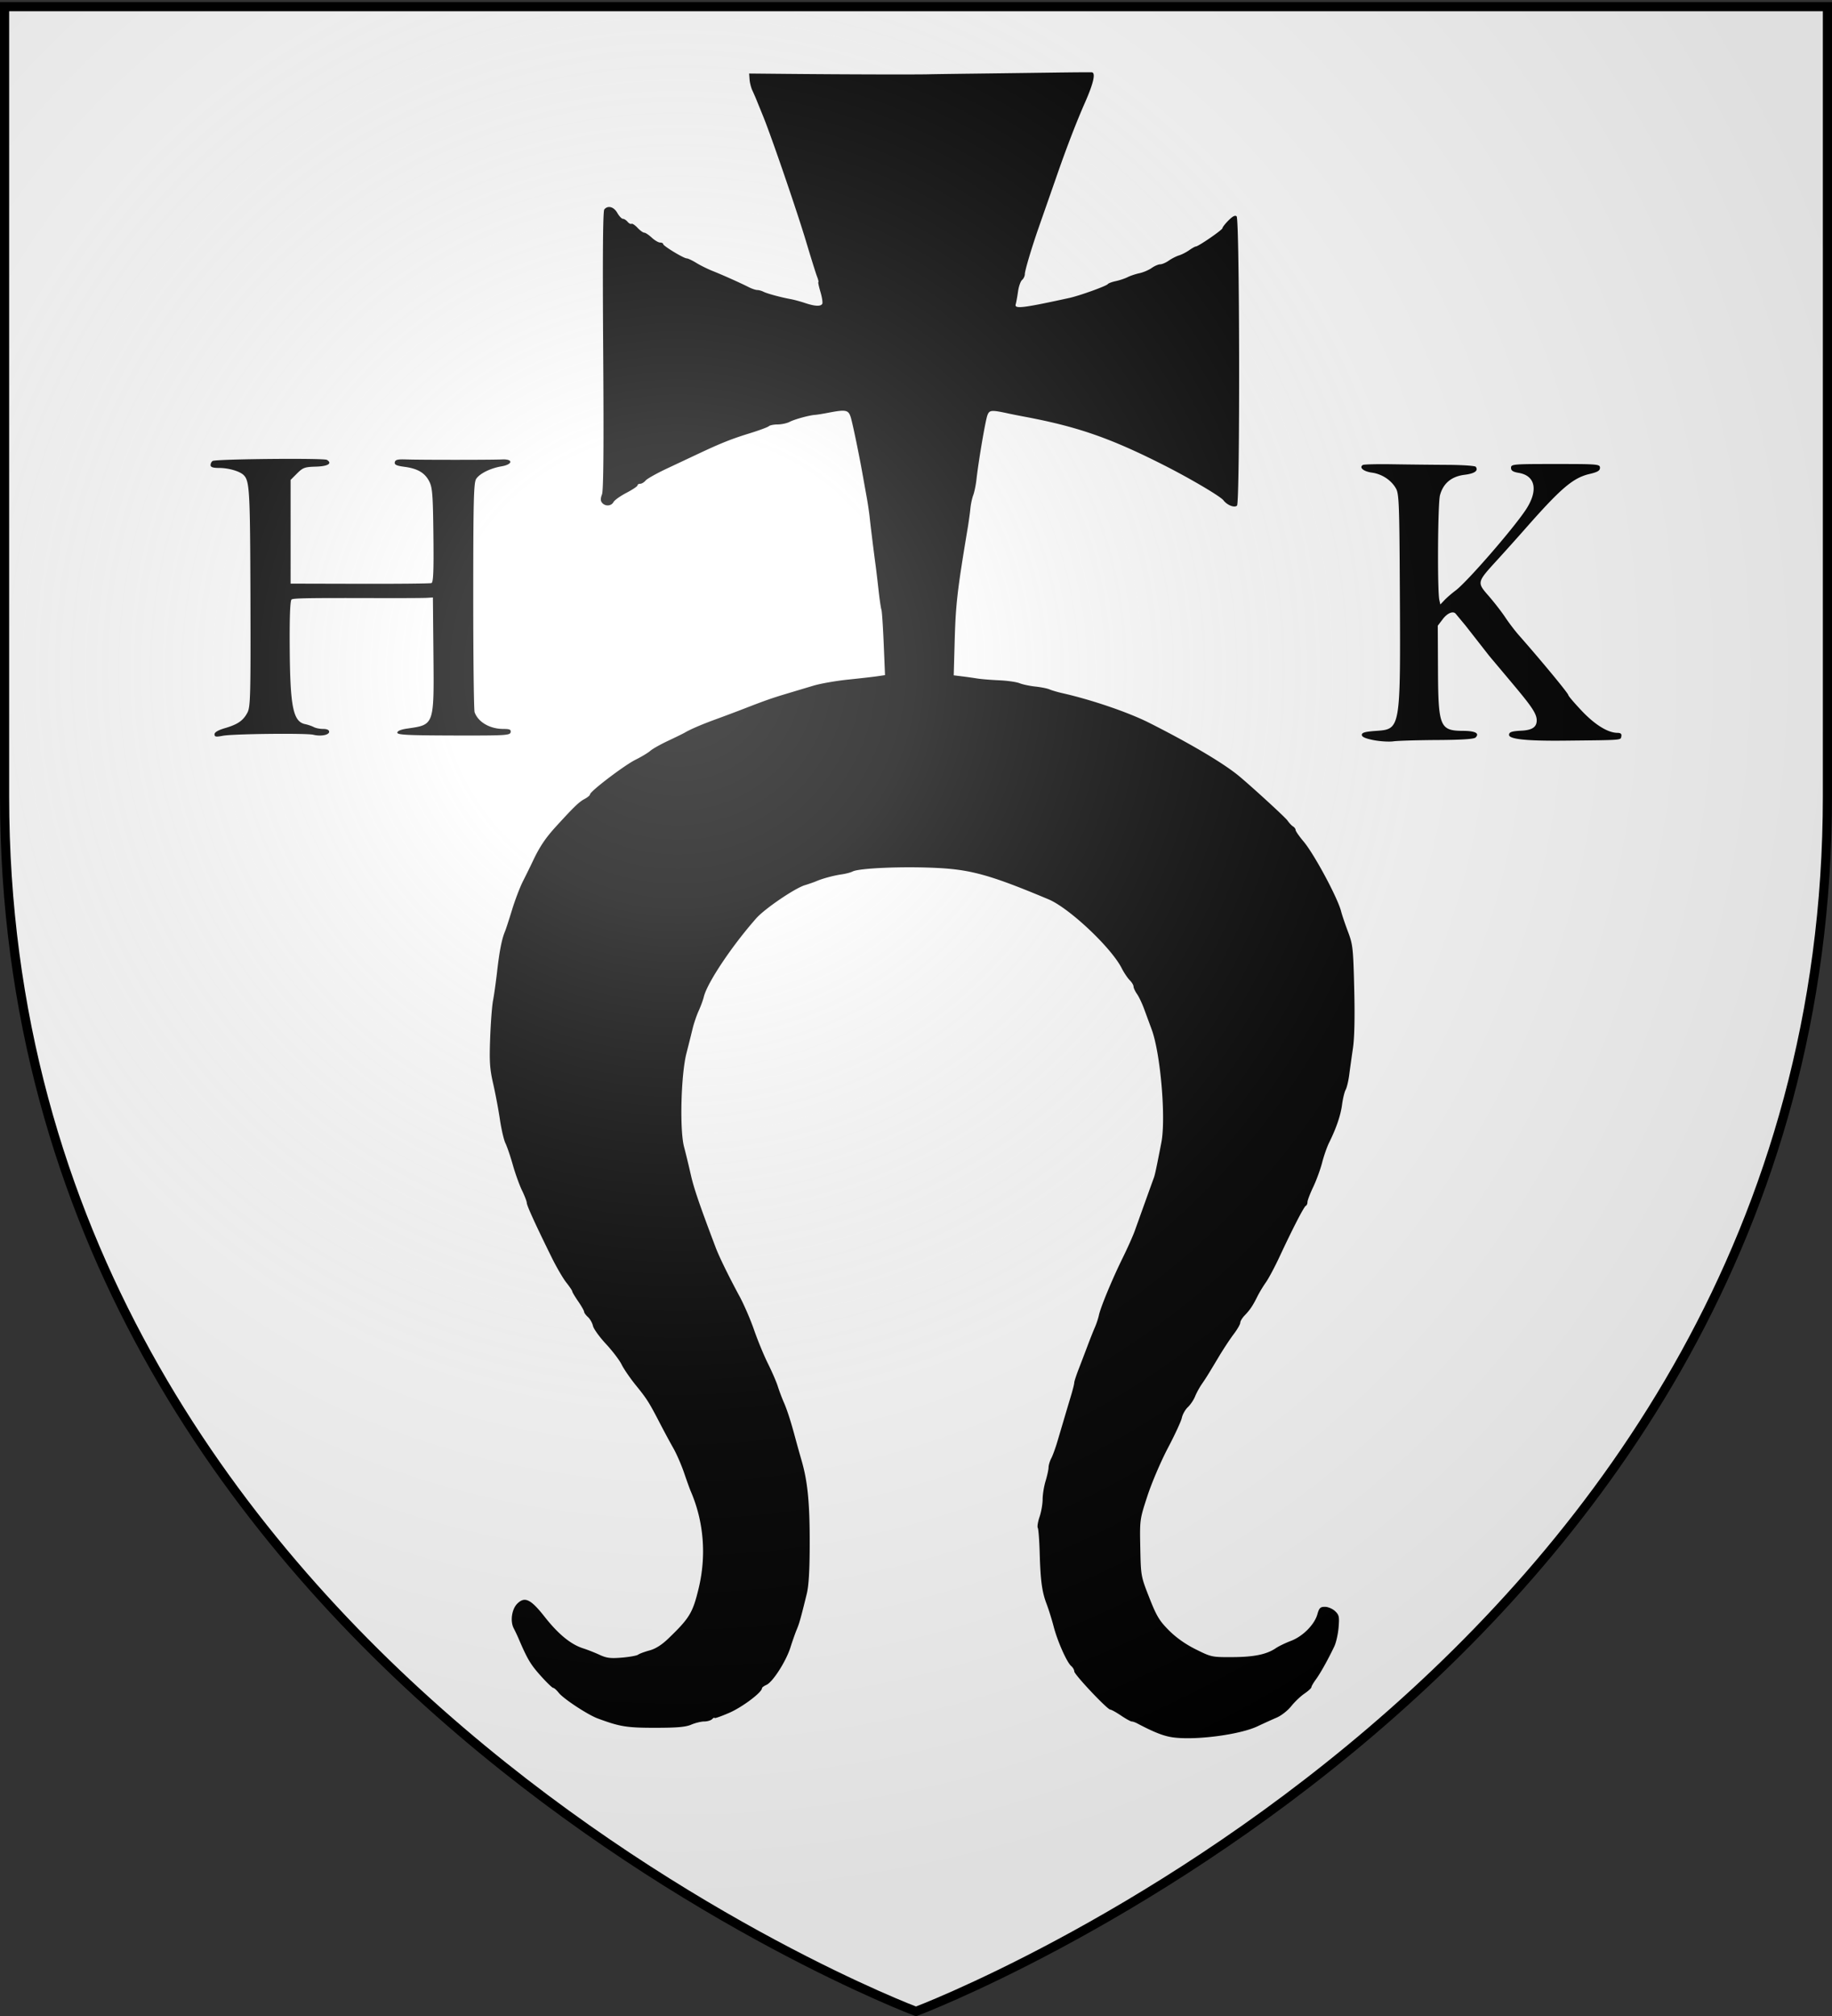
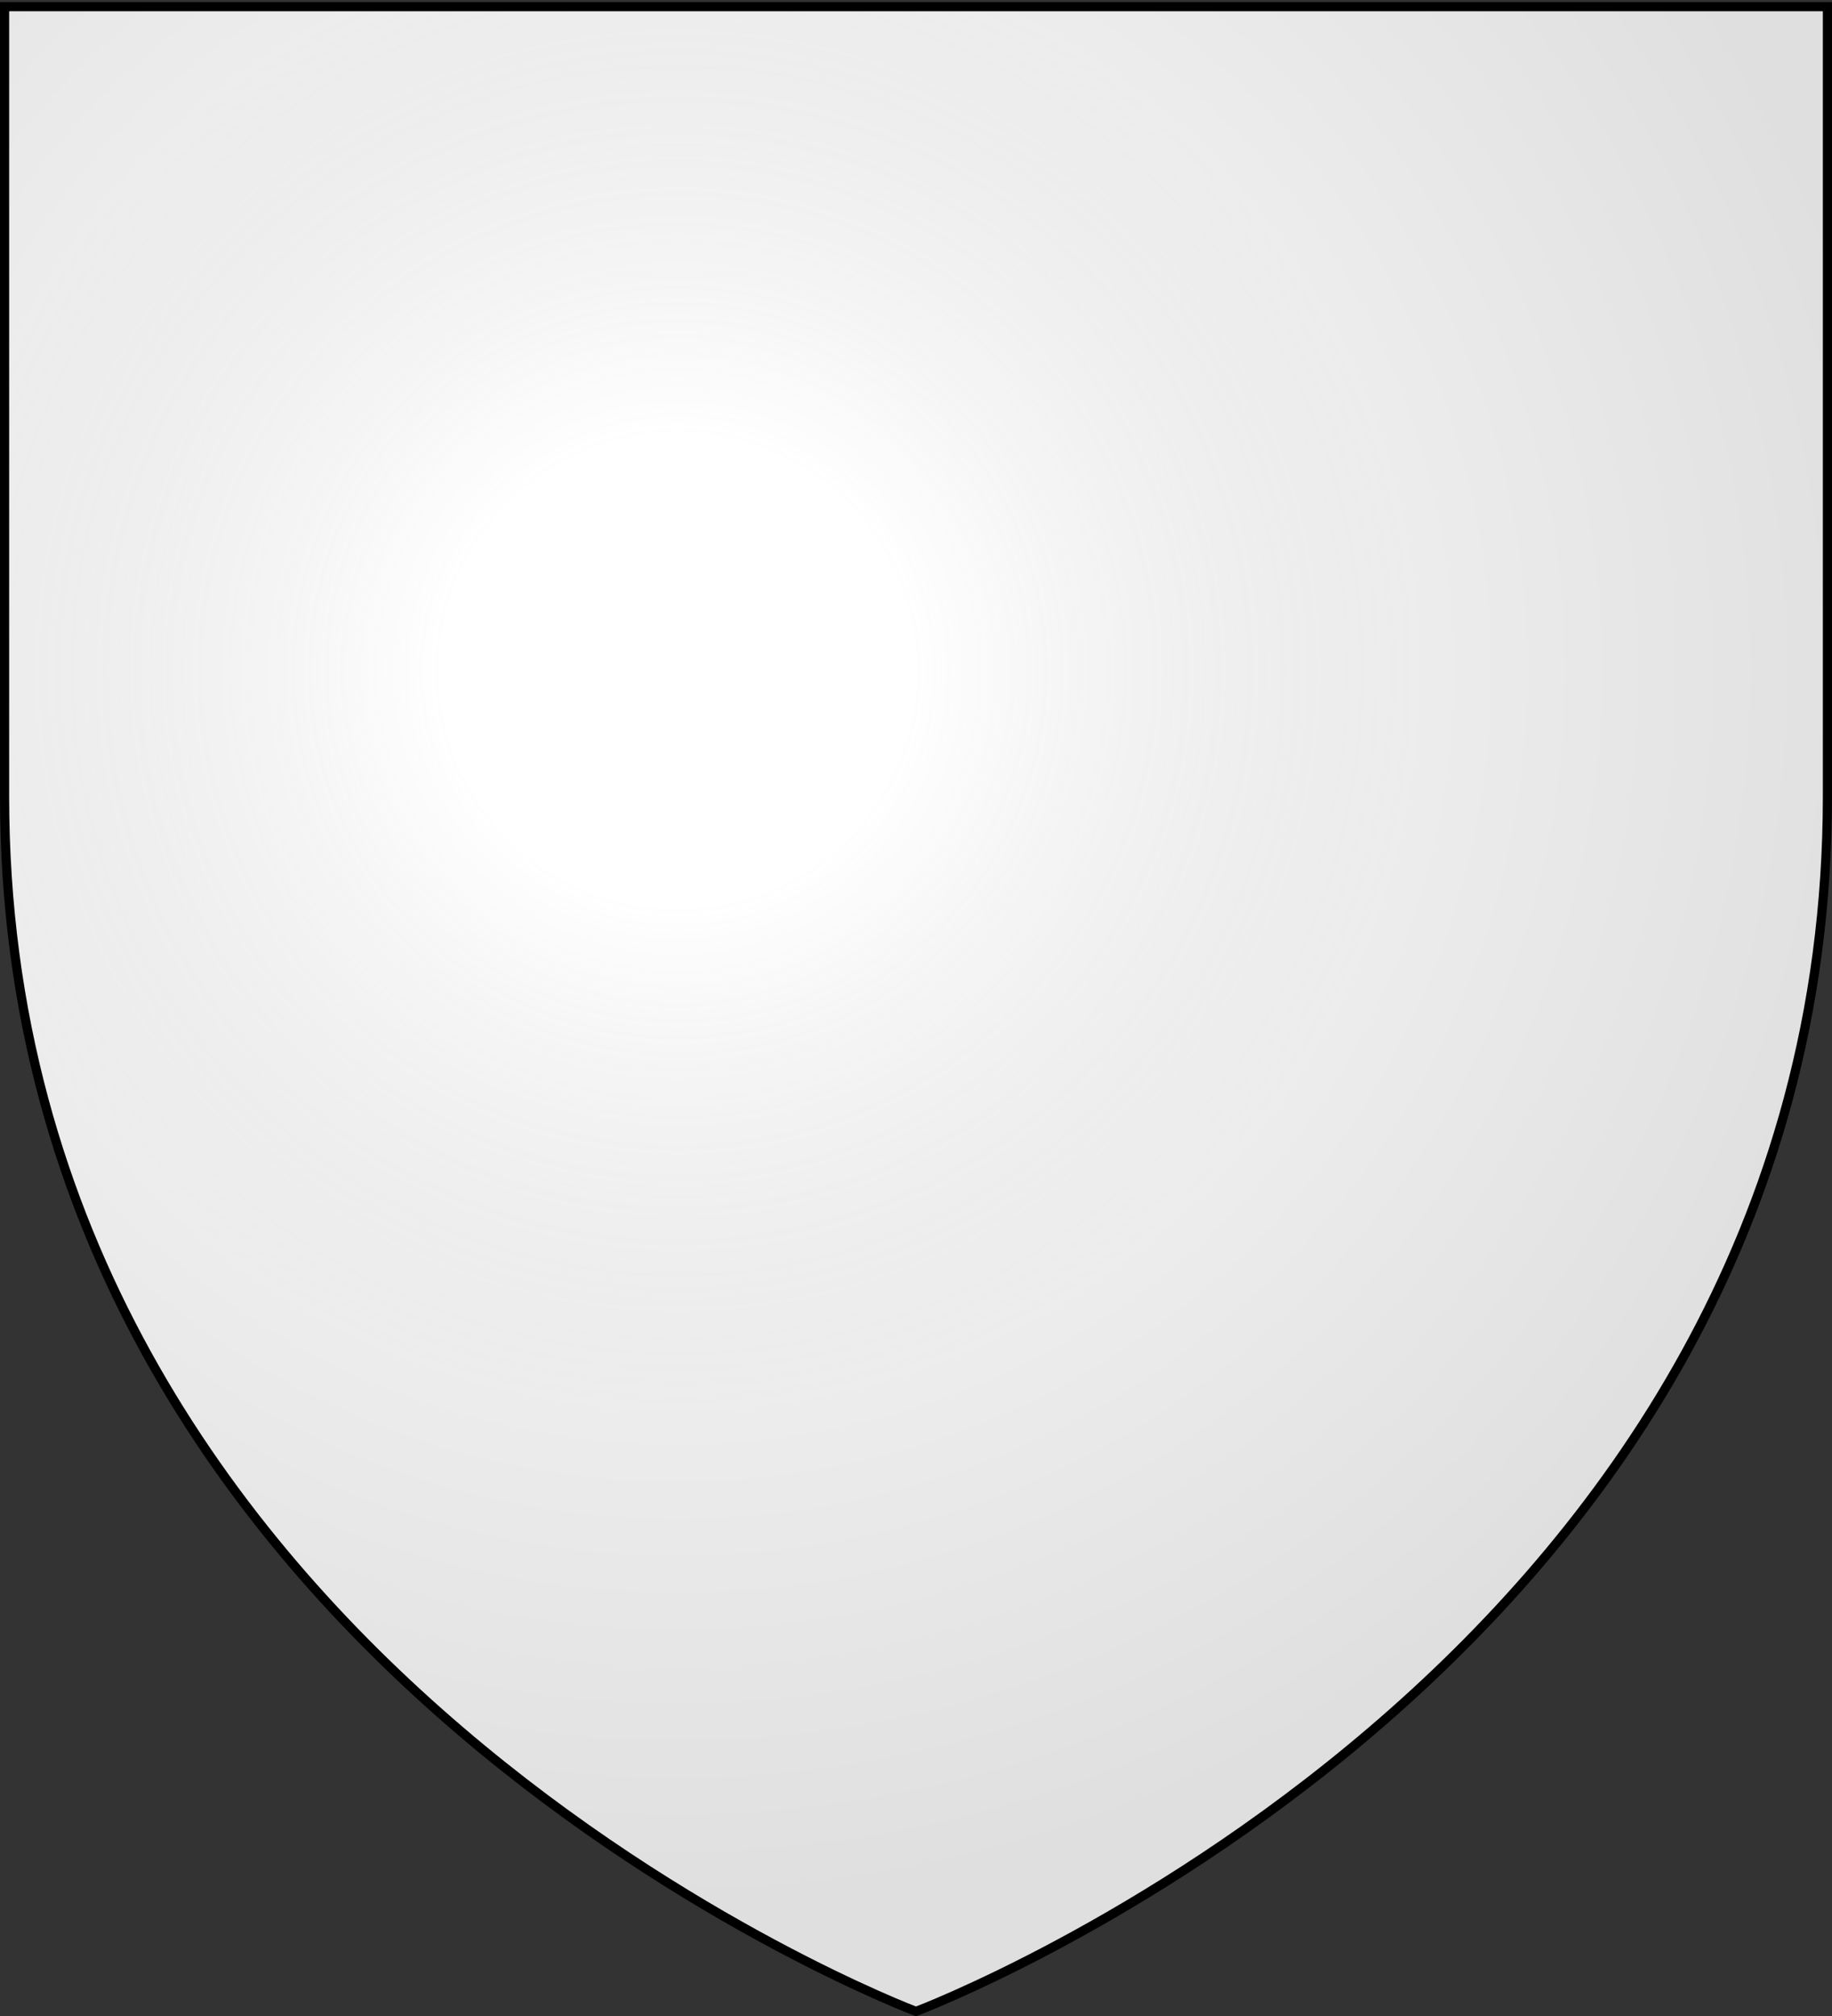
<svg xmlns="http://www.w3.org/2000/svg" xmlns:xlink="http://www.w3.org/1999/xlink" width="600" height="660" version="1.0">
  <rect width="100%" height="100%" fill="#333333" stroke="none" />
  <defs>
    <linearGradient id="b">
      <stop offset="0" style="stop-color:white;stop-opacity:.314" />
      <stop offset=".19" style="stop-color:white;stop-opacity:.251" />
      <stop offset=".6" style="stop-color:#6b6b6b;stop-opacity:.125" />
      <stop offset="1" style="stop-color:black;stop-opacity:.125" />
    </linearGradient>
    <linearGradient id="a">
      <stop offset="0" style="stop-color:#fd0000;stop-opacity:1" />
      <stop offset=".5" style="stop-color:#e77275;stop-opacity:.659" />
      <stop offset="1" style="stop-color:black;stop-opacity:.323" />
    </linearGradient>
    <linearGradient id="c">
      <stop offset="0" style="stop-color:#000;stop-opacity:1" />
      <stop offset="1" style="stop-color:#000;stop-opacity:0" />
    </linearGradient>
    <linearGradient id="d">
      <stop offset="0" style="stop-color:#000;stop-opacity:1" />
      <stop offset="1" style="stop-color:#000;stop-opacity:0" />
    </linearGradient>
    <radialGradient xlink:href="#b" id="e" cx="221.445" cy="226.331" r="300" fx="221.445" fy="226.331" gradientTransform="matrix(1.353 0 0 1.349 -77.63 -85.747)" gradientUnits="userSpaceOnUse" />
  </defs>
  <g style="display:inline">
    <path d="M300 658.5s298.5-112.32 298.5-397.772V2.176H1.5v258.552C1.5 546.18 300 658.5 300 658.5z" style="fill:#fff;fill-opacity:1;fill-rule:evenodd;stroke:none;stroke-width:1px;stroke-linecap:butt;stroke-linejoin:miter;stroke-opacity:1" />
  </g>
  <g style="display:inline">
    <g style="opacity:1">
      <g style="opacity:1;display:inline">
        <path d="M0 0h600v660H0z" style="opacity:1;fill:none;fill-opacity:1;fill-rule:nonzero;stroke:none;stroke-width:7.56;stroke-linecap:round;stroke-linejoin:round;stroke-miterlimit:4;stroke-dasharray:none;stroke-opacity:1;display:inline" />
      </g>
    </g>
-     <path d="M384.193 568.79c-3.033-.41-6.169-1.636-11.804-4.614-.619-.326-1.405-.594-1.748-.594-.343 0-1.918-.873-3.501-1.941-1.582-1.068-3.158-1.942-3.5-1.942-.97 0-11.812-11.493-11.812-12.52 0-.504-.44-1.28-.978-1.727-1.425-1.182-4.496-8.076-5.764-12.94-.604-2.314-1.651-5.663-2.328-7.443-1.51-3.975-1.993-7.594-2.26-16.962-.115-3.99-.393-7.551-.618-7.916-.226-.365.04-1.99.59-3.613.551-1.621 1.002-4.202 1.002-5.735 0-1.533.433-4.218.964-5.965.53-1.748.969-3.76.975-4.472.006-.712.403-2.048.884-2.968.48-.92 1.384-3.396 2.008-5.502.625-2.106 1.652-5.576 2.284-7.712a1707.72 1707.72 0 0 1 2.194-7.357c.576-1.91 1.047-3.797 1.047-4.195 0-.397.624-2.33 1.386-4.295.763-1.964 2.1-5.465 2.971-7.78.872-2.314 1.971-5.08 2.444-6.149.472-1.068 1.048-2.815 1.278-3.884.582-2.688 4.364-11.8 7.793-18.77 1.576-3.205 3.337-7.137 3.913-8.74.576-1.601 2.145-5.97 3.486-9.709 1.342-3.738 2.603-7.233 2.804-7.767.356-.951.859-3.313 2.454-11.531 1.544-7.953-.272-29.171-3.168-37.016-.723-1.958-1.85-5.016-2.505-6.796-.655-1.78-1.696-3.957-2.314-4.837-.617-.88-1.123-1.973-1.123-2.428 0-.454-.57-1.397-1.268-2.094-.697-.697-1.88-2.467-2.627-3.933-3.446-6.755-17.195-19.686-23.938-22.514-18.93-7.94-25.39-9.747-36.755-10.29-11.256-.537-25.31.068-27.438 1.181-.595.312-2.197.73-3.56.93-2.697.396-6.26 1.355-8.304 2.235-.712.306-2.416.9-3.786 1.32-3.29 1.01-13.123 7.701-15.857 10.794-7.999 9.044-16.091 21.147-17.204 25.73-.257 1.055-1.02 3.134-1.697 4.62-.677 1.485-1.57 4.116-1.986 5.848a656.786 656.786 0 0 1-2.003 8.002c-1.794 6.98-2.261 25.11-.79 30.655.58 2.186 1.579 6.305 2.22 9.153.995 4.412 2.876 9.914 8.156 23.85 1.153 3.046 4.298 9.472 7.81 15.958 1.445 2.67 3.585 7.622 4.755 11.004 1.17 3.382 3.214 8.334 4.543 11.004 1.329 2.67 2.779 6.02 3.223 7.444.444 1.424 1.32 3.754 1.946 5.178 1.128 2.564 2.342 6.344 3.845 11.975a448.555 448.555 0 0 0 1.994 7.12c2 6.917 2.68 13.87 2.66 27.186-.014 8.864-.303 13.779-.972 16.506-1.93 7.87-2.444 9.698-3.263 11.624-.46 1.083-1.388 3.717-2.063 5.853-1.444 4.577-5.805 11.382-7.875 12.29-.801.352-1.456.845-1.456 1.097 0 1.35-6.43 6.186-10.685 8.036-2.668 1.16-4.85 1.926-4.85 1.703 0-.223-.35-.057-.777.37-.427.428-1.602.777-2.61.777-1.008 0-2.916.465-4.24 1.033-1.835.788-4.638 1.033-11.802 1.034-9.357 0-11.55-.356-18.849-3.065-3.273-1.215-11.211-6.44-12.744-8.39-.7-.888-1.52-1.616-1.825-1.616-.305 0-2.196-1.836-4.202-4.079-3.224-3.605-4.29-5.41-7.147-12.103a59.397 59.397 0 0 0-1.586-3.342c-1.21-2.33-.622-6.288 1.202-8.076 2.45-2.4 4.395-1.449 8.991 4.398 4.418 5.62 8.53 8.983 12.544 10.259 1.424.452 3.845 1.406 5.38 2.119 2.294 1.065 3.605 1.228 7.339.915 2.5-.21 4.885-.642 5.299-.961.414-.319 2.083-.94 3.71-1.378 1.98-.536 4.007-1.81 6.148-3.868 6.968-6.696 8.023-8.434 9.945-16.385 2.614-10.814 1.71-21.973-2.587-31.904-.308-.712-1.282-3.41-2.164-5.996-.882-2.586-2.47-6.227-3.53-8.091-1.06-1.864-2.983-5.429-4.273-7.92-3.673-7.095-4.334-8.143-7.968-12.623-1.877-2.314-3.98-5.372-4.675-6.796-.695-1.424-3.007-4.466-5.14-6.76-2.131-2.292-4.049-4.957-4.26-5.92-.212-.962-.95-2.262-1.642-2.888-.692-.627-1.258-1.405-1.258-1.731 0-.326-.874-1.862-1.942-3.415-1.068-1.552-1.942-3.019-1.942-3.26 0-.24-.875-1.542-1.944-2.892-1.07-1.35-3.217-5.032-4.773-8.184-5.25-10.632-8.17-17.026-8.17-17.888 0-.471-.7-2.298-1.555-4.058-.854-1.761-2.214-5.532-3.02-8.38-.807-2.849-1.892-6.036-2.411-7.085-.52-1.048-1.336-4.543-1.813-7.767-.477-3.224-1.468-8.483-2.201-11.687-1.13-4.934-1.282-7.23-.997-14.997.185-5.045.61-10.579.945-12.299.334-1.72.939-6.04 1.344-9.6.74-6.516 1.535-10.555 2.548-12.946.302-.712 1.349-3.916 2.327-7.12.979-3.204 2.592-7.427 3.585-9.385.993-1.959 2.425-4.871 3.182-6.473 2.275-4.813 4.163-7.632 7.716-11.518 5.89-6.443 7.458-7.95 9.282-8.925.98-.523 1.78-1.2 1.78-1.504 0-.974 11.202-9.502 14.888-11.334 1.958-.974 4.143-2.288 4.855-2.922.712-.633 3.333-2.11 5.825-3.281 2.493-1.172 4.968-2.385 5.502-2.697 1.935-1.13 5.6-2.697 10.357-4.431 2.67-.974 6.748-2.506 9.062-3.406 6.724-2.615 9.1-3.45 13.917-4.892l8.738-2.617c2.314-.693 7.412-1.589 11.328-1.992 3.916-.402 8.25-.897 9.63-1.1l2.508-.368-.428-10.292c-.236-5.661-.572-10.667-.747-11.124-.175-.456-.593-3.293-.929-6.304-.335-3.01-.766-6.64-.958-8.063-.674-5.012-1.659-12.978-1.96-15.859-.167-1.602-.622-4.66-1.01-6.796a1657.88 1657.88 0 0 1-1.222-6.797c-1.222-6.923-3.378-17.318-3.993-19.257-.748-2.355-1.593-2.515-7.364-1.401-1.78.343-3.674.649-4.208.68-1.871.105-6.776 1.441-8.396 2.287-.9.47-2.67.856-3.934.858-1.264.002-2.575.264-2.913.582-.338.318-3.237 1.386-6.44 2.373-5.774 1.779-9.326 3.2-16.83 6.734-2.136 1.006-6.656 3.131-10.043 4.723-3.388 1.591-6.554 3.37-7.038 3.952-.483.582-1.28 1.058-1.77 1.058s-.892.243-.892.54c0 .297-1.629 1.39-3.62 2.427-1.991 1.039-3.895 2.398-4.23 3.02-.73 1.356-2.705 1.483-3.735.241-.544-.654-.553-1.386-.036-2.745.494-1.3.612-15.365.395-47.169-.21-30.692-.094-45.577.36-46.125 1.165-1.41 3.111-.894 4.262 1.129.606 1.065 1.43 1.94 1.832 1.942.402.002 1.09.437 1.53.967.44.53 1.016.83 1.28.668.264-.163 1.155.422 1.981 1.301.826.88 1.818 1.599 2.205 1.599.386 0 1.488.728 2.448 1.618.96.89 2.195 1.618 2.744 1.618.55 0 1 .223 1 .496 0 .608 6.716 4.682 7.719 4.682.396 0 1.807.668 3.135 1.483 1.328.816 3.725 2.002 5.327 2.638 3.227 1.28 9.039 3.88 11.866 5.31 1.008.509 2.25.926 2.76.926.51 0 1.433.257 2.05.571 1.203.61 5.706 1.83 8.892 2.408 1.068.194 3.19.768 4.716 1.276 3.243 1.08 5.086 1.175 5.632.29.215-.348-.043-2.095-.574-3.883-.531-1.788-.843-3.251-.693-3.251.15 0-.04-.801-.42-1.78-.382-.98-1.956-6.004-3.499-11.166-3.02-10.106-11.405-34.566-14.201-41.426-.943-2.314-1.95-4.79-2.239-5.502a75.702 75.702 0 0 0-1.277-2.913c-.415-.89-.818-2.492-.896-3.56l-.142-1.942L257 24.18c18.856.185 43.625.252 47.576.128.89-.027 7.735-.125 15.212-.216 7.476-.091 18.836-.239 25.244-.328 6.408-.09 12.047-.13 12.531-.092 1.352.108.6 3.507-2.165 9.78-2.772 6.29-5.914 14.412-9.015 23.302-1.18 3.382-2.808 8.043-3.619 10.357-.81 2.314-1.981 5.663-2.602 7.443-2.3 6.592-4.516 14.042-4.516 15.177 0 .644-.405 1.507-.9 1.918-.496.411-1.095 2.122-1.332 3.801-.237 1.68-.579 3.562-.76 4.183-.46 1.577 2.248 1.255 17.556-2.087 3.355-.733 12.203-3.918 12.622-4.545.178-.266 1.343-.7 2.59-.966 1.245-.266 2.993-.85 3.883-1.298.89-.449 2.638-1.032 3.884-1.297 1.246-.266 3.039-1.029 3.984-1.697.945-.667 2.21-1.214 2.812-1.214.603 0 1.868-.544 2.813-1.21.945-.665 2.447-1.431 3.337-1.702.89-.272 2.391-1.038 3.336-1.704.945-.665 1.919-1.21 2.164-1.21.824 0 8.74-5.446 8.74-6.012 0-.308.892-1.452 1.982-2.541 1.376-1.377 2.188-1.776 2.657-1.307 1 1.001 1.122 93.679.123 94.68-.808.811-3.21-.124-4.438-1.728-1.004-1.311-10.83-7.108-19.47-11.487-17.495-8.866-28.262-12.614-45.583-15.87a251.041 251.041 0 0 1-5.178-1.022c-5.814-1.267-6.416-1.223-7.078.52-.65 1.711-2.905 14.917-3.583 20.993-.21 1.873-.687 4.203-1.062 5.178-.375.976-.794 2.938-.93 4.363-.137 1.424-.54 4.336-.895 6.472-3.463 20.812-3.919 24.806-4.267 37.434l-.295 10.712 2.744.338c1.509.186 3.763.505 5.01.708 1.245.203 4.45.465 7.12.582 2.67.118 5.676.546 6.682.952 1.005.406 3.335.9 5.178 1.098 1.843.198 3.933.617 4.645.931.712.314 2.606.868 4.208 1.232 9.67 2.193 21.635 6.283 28.48 9.735 12.858 6.484 23.411 12.685 28.686 16.853 3.427 2.709 15.81 14.012 16.565 15.12.524.77 1.334 1.632 1.8 1.916.467.285.849.815.849 1.179 0 .363 1.182 2.063 2.627 3.777 3.468 4.112 11.176 18.467 12.284 22.875.287 1.141 1.291 4.113 2.232 6.605 1.607 4.256 1.732 5.396 2.055 18.772.227 9.369.083 16.012-.42 19.418-.421 2.849-.971 6.78-1.223 8.739-.252 1.958-.776 4.143-1.164 4.855-.39.712-.917 2.896-1.174 4.854-.462 3.523-1.89 7.709-4.271 12.515-.676 1.365-1.692 4.278-2.257 6.473-.565 2.195-1.877 5.78-2.916 7.967-1.04 2.187-1.89 4.42-1.89 4.963 0 .542-.238 1.083-.53 1.202-.59.24-4.262 7.352-8.604 16.661-1.562 3.35-3.581 7.136-4.486 8.415-.906 1.28-2.152 3.345-2.77 4.591-1.51 3.048-2.43 4.421-4.161 6.206-.801.827-1.456 1.911-1.456 2.41 0 .5-.97 2.187-2.156 3.751-1.186 1.565-3.375 4.883-4.866 7.376-3.656 6.112-4.093 6.814-5.639 9.062-.734 1.068-1.705 2.86-2.157 3.981-.452 1.122-1.511 2.688-2.354 3.48-.843.792-1.722 2.35-1.954 3.462-.232 1.112-2.288 5.564-4.57 9.892-2.28 4.328-5.29 11.364-6.688 15.637-2.537 7.756-2.541 7.783-2.36 17.051.182 9.214.204 9.336 2.949 16.318 2.371 6.03 3.285 7.555 6.41 10.693 2.38 2.392 5.435 4.55 8.82 6.235 5.087 2.53 5.301 2.576 12.076 2.539 7.054-.04 11.161-.894 14.177-2.951.91-.621 3.122-1.687 4.916-2.368 3.89-1.478 7.708-5.324 8.658-8.722.576-2.058.952-2.427 2.474-2.427.987 0 2.469.627 3.292 1.394 1.334 1.243 1.462 1.826 1.175 5.34-.177 2.17-.805 4.965-1.395 6.211-1.994 4.206-4.585 8.849-6.05 10.841-.8 1.09-1.458 2.228-1.46 2.529-.003.3-1.034 1.248-2.291 2.104-1.258.857-3.199 2.71-4.313 4.116-1.115 1.407-3.247 3.082-4.738 3.721-1.492.64-4.333 1.929-6.313 2.866-5.784 2.736-20.231 4.631-27.651 3.628zm65.7-326.482c-2.687-.52-3.884-1.051-3.884-1.723 0-.74 1.076-1.048 4.51-1.294 8.259-.593 8.17-.073 7.942-46.282-.136-27.49-.277-31.293-1.223-33.011-1.528-2.774-4.602-4.814-7.944-5.272-2.732-.375-4.272-1.686-2.944-2.506.334-.207 4.763-.31 9.842-.227 5.08.081 13.168.168 17.974.193 4.806.024 8.93.309 9.164.633.932 1.29-.356 2.206-3.683 2.622-4.282.535-6.984 2.789-8.038 6.704-.72 2.674-.894 31.172-.209 34.277l.325 1.472 1.402-1.472c.772-.809 2.384-2.199 3.583-3.089 3.654-2.712 18.5-19.75 22.89-26.272 4.273-6.344 3.385-11.31-2.19-12.251-1.911-.323-2.53-.731-2.53-1.666 0-1.182.654-1.237 14.563-1.237 13.878 0 14.564.057 14.564 1.23 0 .95-.771 1.41-3.398 2.029-5.44 1.279-9.364 4.624-21.199 18.076a889.238 889.238 0 0 1-8.98 10.01c-6.805 7.453-6.782 7.357-2.829 11.902 1.805 2.075 4.234 5.209 5.396 6.964 1.163 1.754 3.155 4.37 4.426 5.814 7.557 8.58 16.228 19.075 16.228 19.643 0 .274 1.966 2.577 4.369 5.12 4.329 4.578 8.57 7.199 11.698 7.229 1.082.01 1.442.332 1.283 1.147-.25 1.28.746 1.204-18.744 1.407-12.171.127-18.025-.483-18.025-1.88 0-.938.857-1.225 4.166-1.396 3.419-.177 4.896-1.193 4.896-3.366 0-2.655-2.634-5.74-10.68-15.313l-4.847-5.766-7.763-9.925-3.236-3.893c-.846-1.017-2.733-.228-4.208 1.707l-1.673 2.192.068 14.435c.087 18.649.623 19.958 8.19 19.997 4.042.02 5.508.796 4.124 2.18-.512.512-4.524.775-12.534.82-6.479.036-12.945.23-14.37.428-1.423.2-4.336.024-6.472-.39zM70.258 240.39c0-.658 1.18-1.353 3.398-2.002 4.224-1.237 6.015-2.478 7.394-5.124.969-1.86 1.065-5.617.969-37.781-.105-34.96-.274-38.011-2.216-39.947-1.27-1.265-4.947-2.335-8.024-2.335-2.02 0-2.816-.263-2.816-.933 0-.513.306-1.121.68-1.352 1.046-.647 36.42-.987 37.427-.36 1.874 1.168.329 2.106-3.645 2.213-3.602.097-4.233.326-6.131 2.224l-2.116 2.115v33.96l22.655.055c12.46.03 23.02-.074 23.467-.232.625-.222.774-3.79.647-15.59-.14-13.112-.328-15.632-1.307-17.597-1.436-2.88-3.805-4.299-8.145-4.875-2.64-.35-3.35-.682-3.192-1.495.161-.83.934-1.02 3.752-.917 4.505.163 27.948.16 31.383-.005 3.69-.176 3.57 1.615-.15 2.25-3.683.629-7.183 2.358-8.337 4.119-.802 1.224-.948 7.059-.954 38.283-.004 20.26.197 37.408.446 38.105 1.163 3.25 5.001 5.474 9.445 5.474 2.057 0 2.516.215 2.346 1.098-.193 1.003-1.806 1.093-18.657 1.05-15.086-.04-18.445-.208-18.445-.927 0-.564 1.186-1.05 3.308-1.355 8.821-1.27 8.73-1.008 8.515-24.288l-.172-18.622-1.942.12c-1.068.067-7.913.105-15.211.085-23.656-.065-28.426.008-29.13.443-.461.285-.668 5.211-.619 14.777.103 20.301 1.059 25.21 5.07 26.048.935.195 2.206.629 2.824.963.618.335 2.002.608 3.075.608 1.262 0 1.95.328 1.95.928 0 1.057-2.742 1.572-5.178.974-2.312-.568-26.329-.304-29.613.326-2.285.437-2.751.356-2.751-.48z" style="fill:#000" />
  </g>
  <g style="display:inline">
    <path d="M300 658.5s298.5-112.32 298.5-397.772V2.176H1.5v258.552C1.5 546.18 300 658.5 300 658.5z" style="opacity:1;fill:url(#e);fill-opacity:1;fill-rule:evenodd;stroke:none;stroke-width:1px;stroke-linecap:butt;stroke-linejoin:miter;stroke-opacity:1" />
  </g>
  <g style="display:inline">
    <path d="M300 658.5S1.5 546.18 1.5 260.728V2.176h597v258.552C598.5 546.18 300 658.5 300 658.5z" style="opacity:1;fill:none;fill-opacity:1;fill-rule:evenodd;stroke:#000;stroke-width:3;stroke-linecap:butt;stroke-linejoin:miter;stroke-miterlimit:4;stroke-dasharray:none;stroke-opacity:1" />
  </g>
</svg>